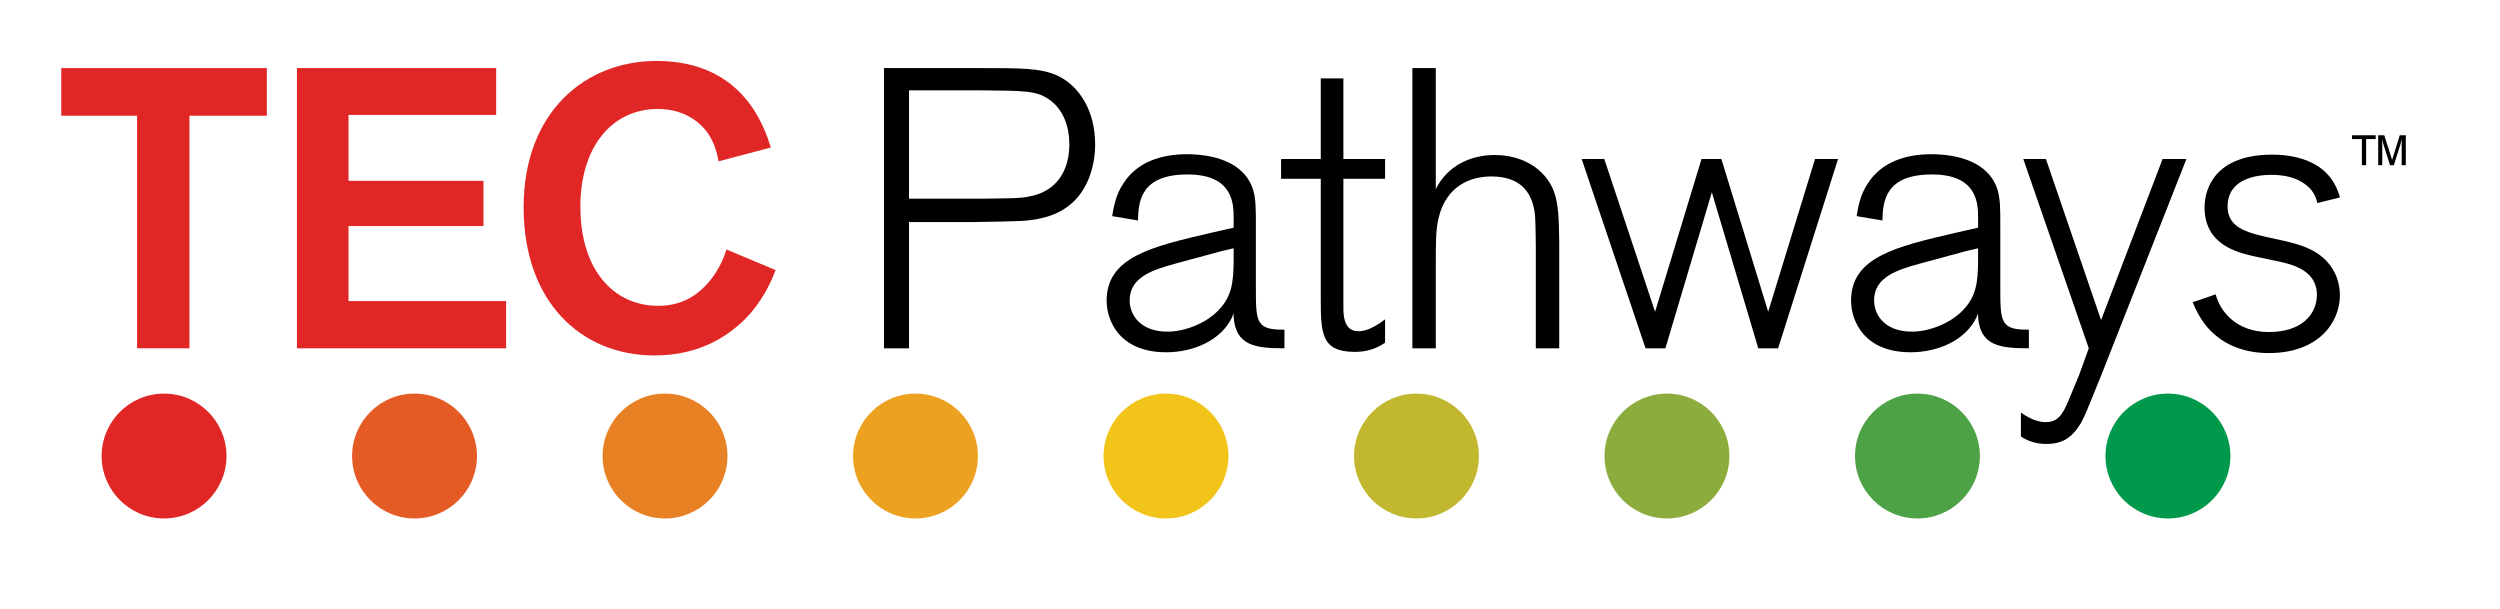
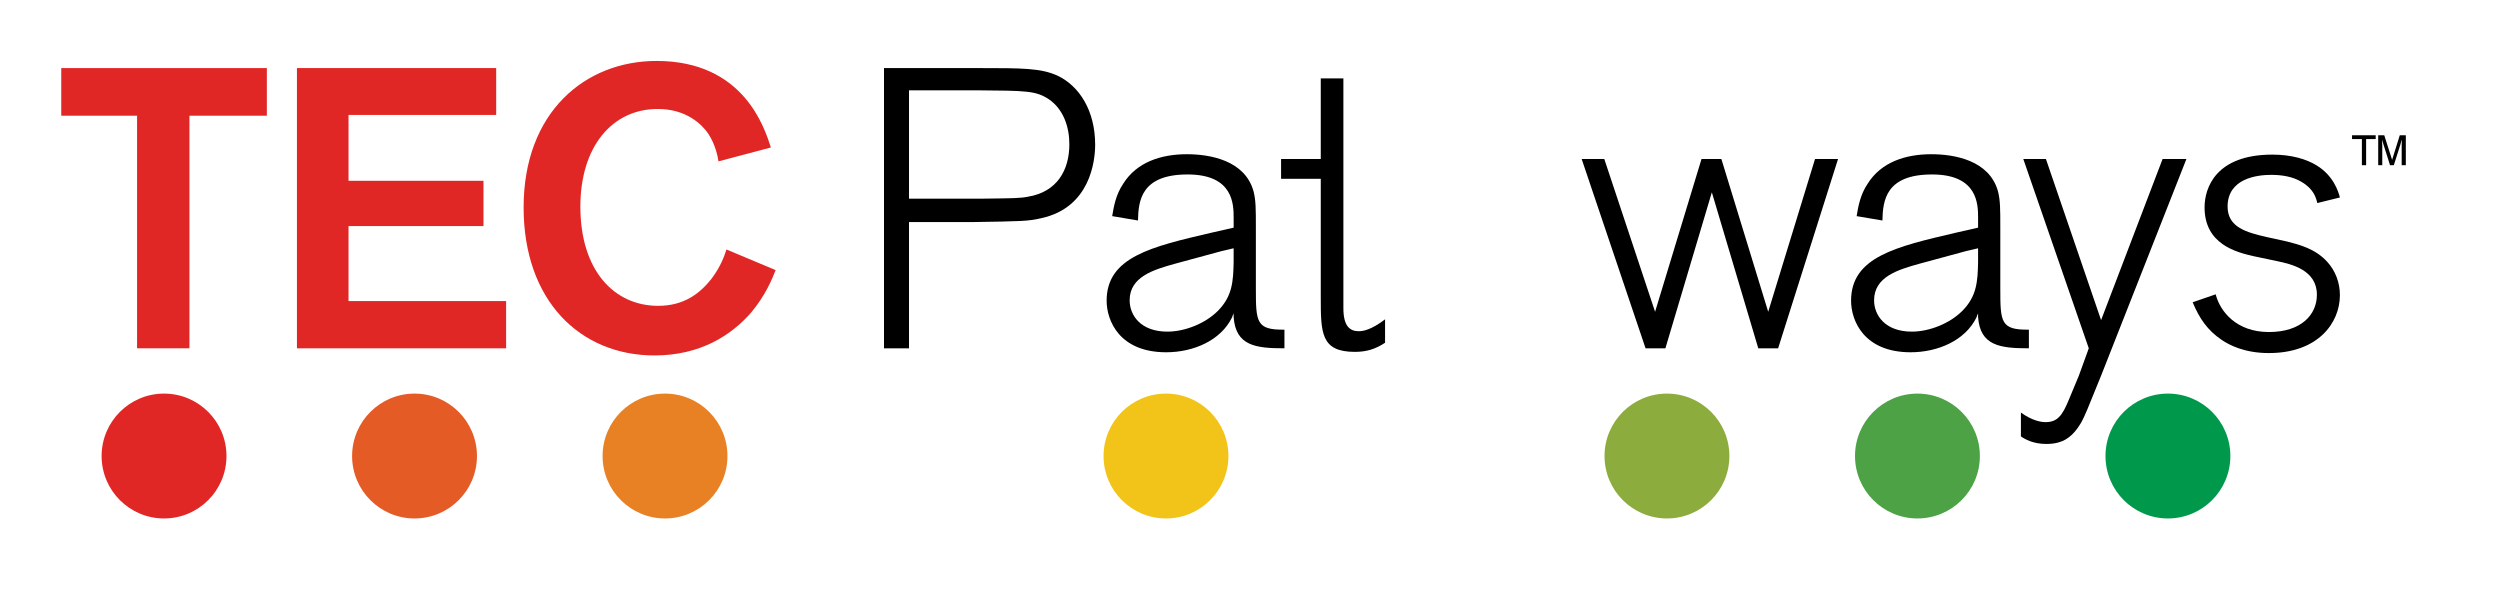
<svg xmlns="http://www.w3.org/2000/svg" version="1.1" id="Layer_1" x="0px" y="0px" width="1259.722px" height="306.945px" viewBox="0 0 1259.722 306.945" enable-background="new 0 0 1259.722 306.945" xml:space="preserve">
  <path fill="#E12726" d="M134.461,58.307H95.462V175.505H69.062V58.307H30.863V34.307H134.461V58.307z" />
  <path fill="#E12726" d="M175.621,57.907v33.199h67.999v22.8h-67.999v37.799h79.399v23.8H149.622V34.307h100.398  v23.6H175.621z" />
  <path fill="#E12726" d="M390.84,136.106c-1.8,4.6-5.2,12.8-12.2,21.2  c-10,11.6-25.8,21.8-48.799,21.8c-37.399,0-65.999-27.4-65.999-74.599c0-47.999,31-73.799,66.999-73.799  c43.999,0,54.399,33.799,57.599,43.6l-26.4,7c-0.4-2.6-1.6-8.6-5.2-13.999  c-3-4.4-10.8-12.4-25.399-12.4c-23,0-38.999,19-38.999,49.199c0,32.2,17,49.999,39.199,49.999  c13.2,0,21.2-6.4,27-13.8c4.6-6.2,6.4-11.399,7.4-14.6L390.84,136.106z" />
  <path d="M458.038,175.505h-12.6V34.307h48.199c21.4,0,30.8,0,39.2,3.8  c10.999,5.2,19,17.6,19,34.799c0,8.4-2.6,31.6-27,36.999c-6.8,1.6-10,1.6-35.399,2  h-31.4V175.505z M458.038,100.106h30.2h6.4c16.4-0.2,19.4-0.2,23.4-1  c14.6-2.4,20.799-13.4,20.799-26.399c0-8.8-3-17.6-10.2-22.6c-6.6-4.4-11.2-4.4-36.399-4.6  h-34.2V100.106z" />
  <path d="M647.217,175.505c-14.399,0-24.599-1.2-25.599-15.8v-1.8c-0.4,0.8-0.6,1.4-0.8,2  c-5.6,11.6-19.399,17.6-33.199,17.6c-23.6,0-30-16-30-26c0-22,22.6-27.2,52.599-34.2  l11.4-2.6v-4.8c0-6.8,0-22-23.2-22c-23.4,0-24.8,13.2-25,23.2l-13-2.2  c0.8-4.8,1.8-10.8,5.6-16.399c6.8-10.8,19-14.8,32-14.8c11.6,0,29.199,3,33.599,18.6  c1.2,4.6,1.2,9,1.2,18.399v30.8c0,16.8,0.2,20.8,14.399,20.6V175.505z M621.618,125.106l-6,1.4  c-13.2,3.6-18.6,5-23.6,6.4c-10.8,2.999-22.8,6.6-22.8,18.399  c0,7.6,5.6,15.8,19,15.8c8.999,0,19.2-4.2,25.399-10.4c7.4-7.4,7.8-14.999,8-24.6V125.106z" />
-   <path d="M676.919,155.305c0,9,3.199,11.6,7.8,11.6c4.199,0,8.999-2.8,13.199-6v11.8  c-4.8,3.2-9.399,4.6-15.199,4.6c-17.2,0-17.2-9.6-17.2-27.799V90.106h-20v-9.999h20V39.507  h11.4v40.6h20.999v9.999h-20.999V155.305z" />
-   <path d="M785.677,175.505h-11.8v-51.799c0-2.4-0.2-14.2-0.4-14.999c-1-11-6.6-19.8-22-19.8  c-10.6,0-22.8,4.8-26.6,21c-1.399,6-1.399,11.6-1.399,24.4v41.199h-11.8V34.307h11.8v60.999  c5.8-11.8,17.6-17.2,29.6-17.2c14.199,0,25.399,7,29.799,18c2.601,6.8,2.601,15.2,2.801,25.6  V175.505z" />
+   <path d="M676.919,155.305c0,9,3.199,11.6,7.8,11.6c4.199,0,8.999-2.8,13.199-6v11.8  c-4.8,3.2-9.399,4.6-15.199,4.6c-17.2,0-17.2-9.6-17.2-27.799V90.106h-20v-9.999h20V39.507  h11.4v40.6h20.999h-20.999V155.305z" />
  <path d="M895.976,175.505h-10l-23.399-78.599l-23.399,78.599h-10l-32.199-95.398h11.399l25.6,76.999l23.399-76.999h10  l23.6,76.999l23.6-76.999h11.601L895.976,175.505z" />
  <path d="M1022.333,175.505c-14.4,0-24.6-1.2-25.6-15.8v-1.8c-0.4,0.8-0.601,1.4-0.8,2  c-5.601,11.6-19.4,17.6-33.2,17.6c-23.6,0-29.999-16-29.999-26c0-22,22.6-27.2,52.599-34.2  l11.4-2.6v-4.8c0-6.8,0-22-23.2-22c-23.399,0-24.799,13.2-24.999,23.2l-13-2.2  c0.8-4.8,1.8-10.8,5.6-16.399c6.8-10.8,19-14.8,32-14.8c11.6,0,29.199,3,33.6,18.6  c1.199,4.6,1.199,9,1.199,18.399v30.8c0,16.8,0.2,20.8,14.4,20.6V175.505z M996.734,125.106l-6,1.4  c-13.2,3.6-18.6,5-23.6,6.4c-10.8,2.999-22.8,6.6-22.8,18.399  c0,7.6,5.6,15.8,19,15.8c9,0,19.199-4.2,25.399-10.4c7.399-7.4,7.8-14.999,8-24.6V125.106z" />
  <path d="M1101.713,80.107l-42.999,109.198c-7.2,17.8-8,19.8-10,23.6c-4.399,7.4-9.2,10.8-17.6,10.8  c-6.6,0-10.8-2.4-12.8-3.8v-12c5.6,4,10,4.8,12.399,4.8c5.8,0,8.4-2.999,11.8-11.399  c0.801-1.8,4.2-10.2,5-12l5-13.8l-32.999-95.398h11.399l27.8,81.199l30.999-81.199H1101.713z" />
  <path d="M1152.453,121.706c6.199,1.6,14.199,3.6,20.199,10.2c4.2,4.6,6.4,10.6,6.4,16.799  c0,14-11,29.2-35.8,29.2c-12.2,0-20-4-24-6.8c-6.8-4.6-10.999-10.6-14.399-18.8l11.6-4  c2.2,8.6,10.4,19,26.8,19s24.2-8.8,24.2-18.8c0-12.4-12.601-15.4-20.4-17  c-3.6-0.8-7.6-1.6-11.399-2.4c-8.8-2-24.8-6-24.8-24.6c0-9.8,5.6-26.6,34.199-26.6  c9.4,0,17,2.2,22.2,5.4c8.6,5.2,11,13.2,11.8,16.2l-11.4,2.8  c-0.6-2.6-1.8-7.2-8.199-10.8c-4-2.4-9.4-3.4-15-3.4c-7.2,0-22,1.8-22,15.999  c0,10.4,9.4,13,20,15.4L1152.453,121.706z" />
  <path d="M1192.261,83.253h-2.138V70.064h-4.957v-1.91h11.916v1.91h-4.821V83.253z M1212.272,83.253h-2.092v-9.915  l0.091-3.047l-0.773,2.638l-3.275,10.324h-1.91l-3.275-10.369l-0.773-2.547l0.136,3.002v9.915h-2.047v-15.099h3.047  l3.956,12.416l3.866-12.416h3.047V83.253z" />
  <g>
    <circle fill="#E12726" cx="82.662" cy="229.788" r="31.459" />
    <circle fill="#E45B25" cx="208.879" cy="229.788" r="31.459" />
    <circle fill="#E88024" cx="335.095" cy="229.788" r="31.459" />
-     <circle fill="#EDA121" cx="461.312" cy="229.788" r="31.459" />
    <circle fill="#F2C318" cx="587.528" cy="229.788" r="31.459" />
-     <circle fill="#C1B830" cx="713.745" cy="229.788" r="31.459" />
    <circle fill="#8DAC3E" cx="839.961" cy="229.788" r="31.459" />
    <circle fill="#4EA246" cx="966.178" cy="229.788" r="31.459" />
    <circle fill="#00994C" cx="1092.394" cy="229.788" r="31.459" />
  </g>
</svg>